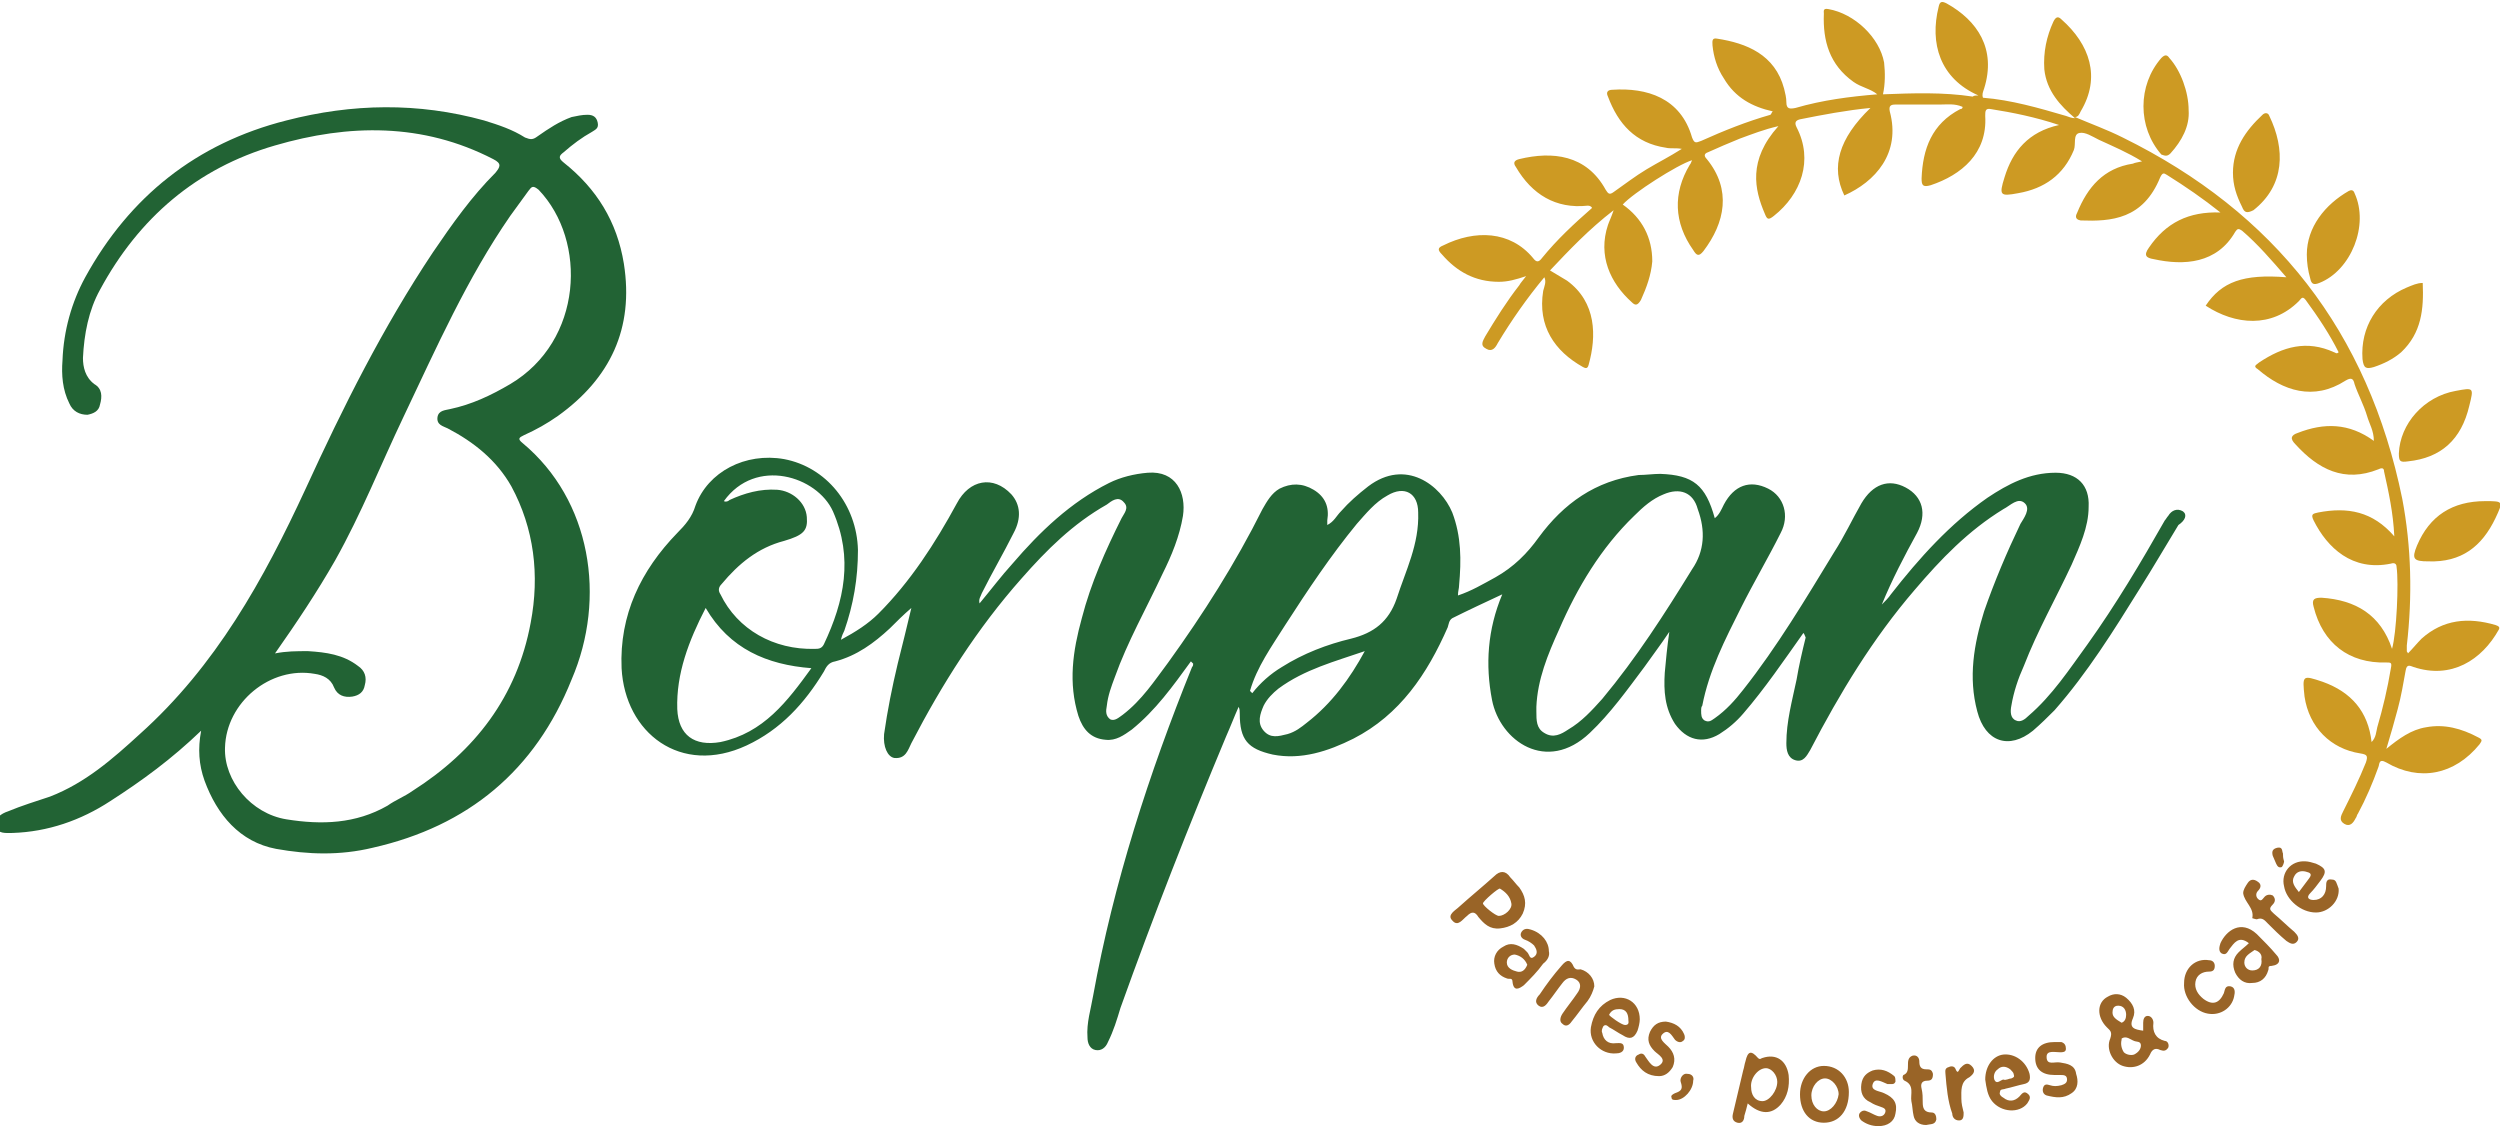
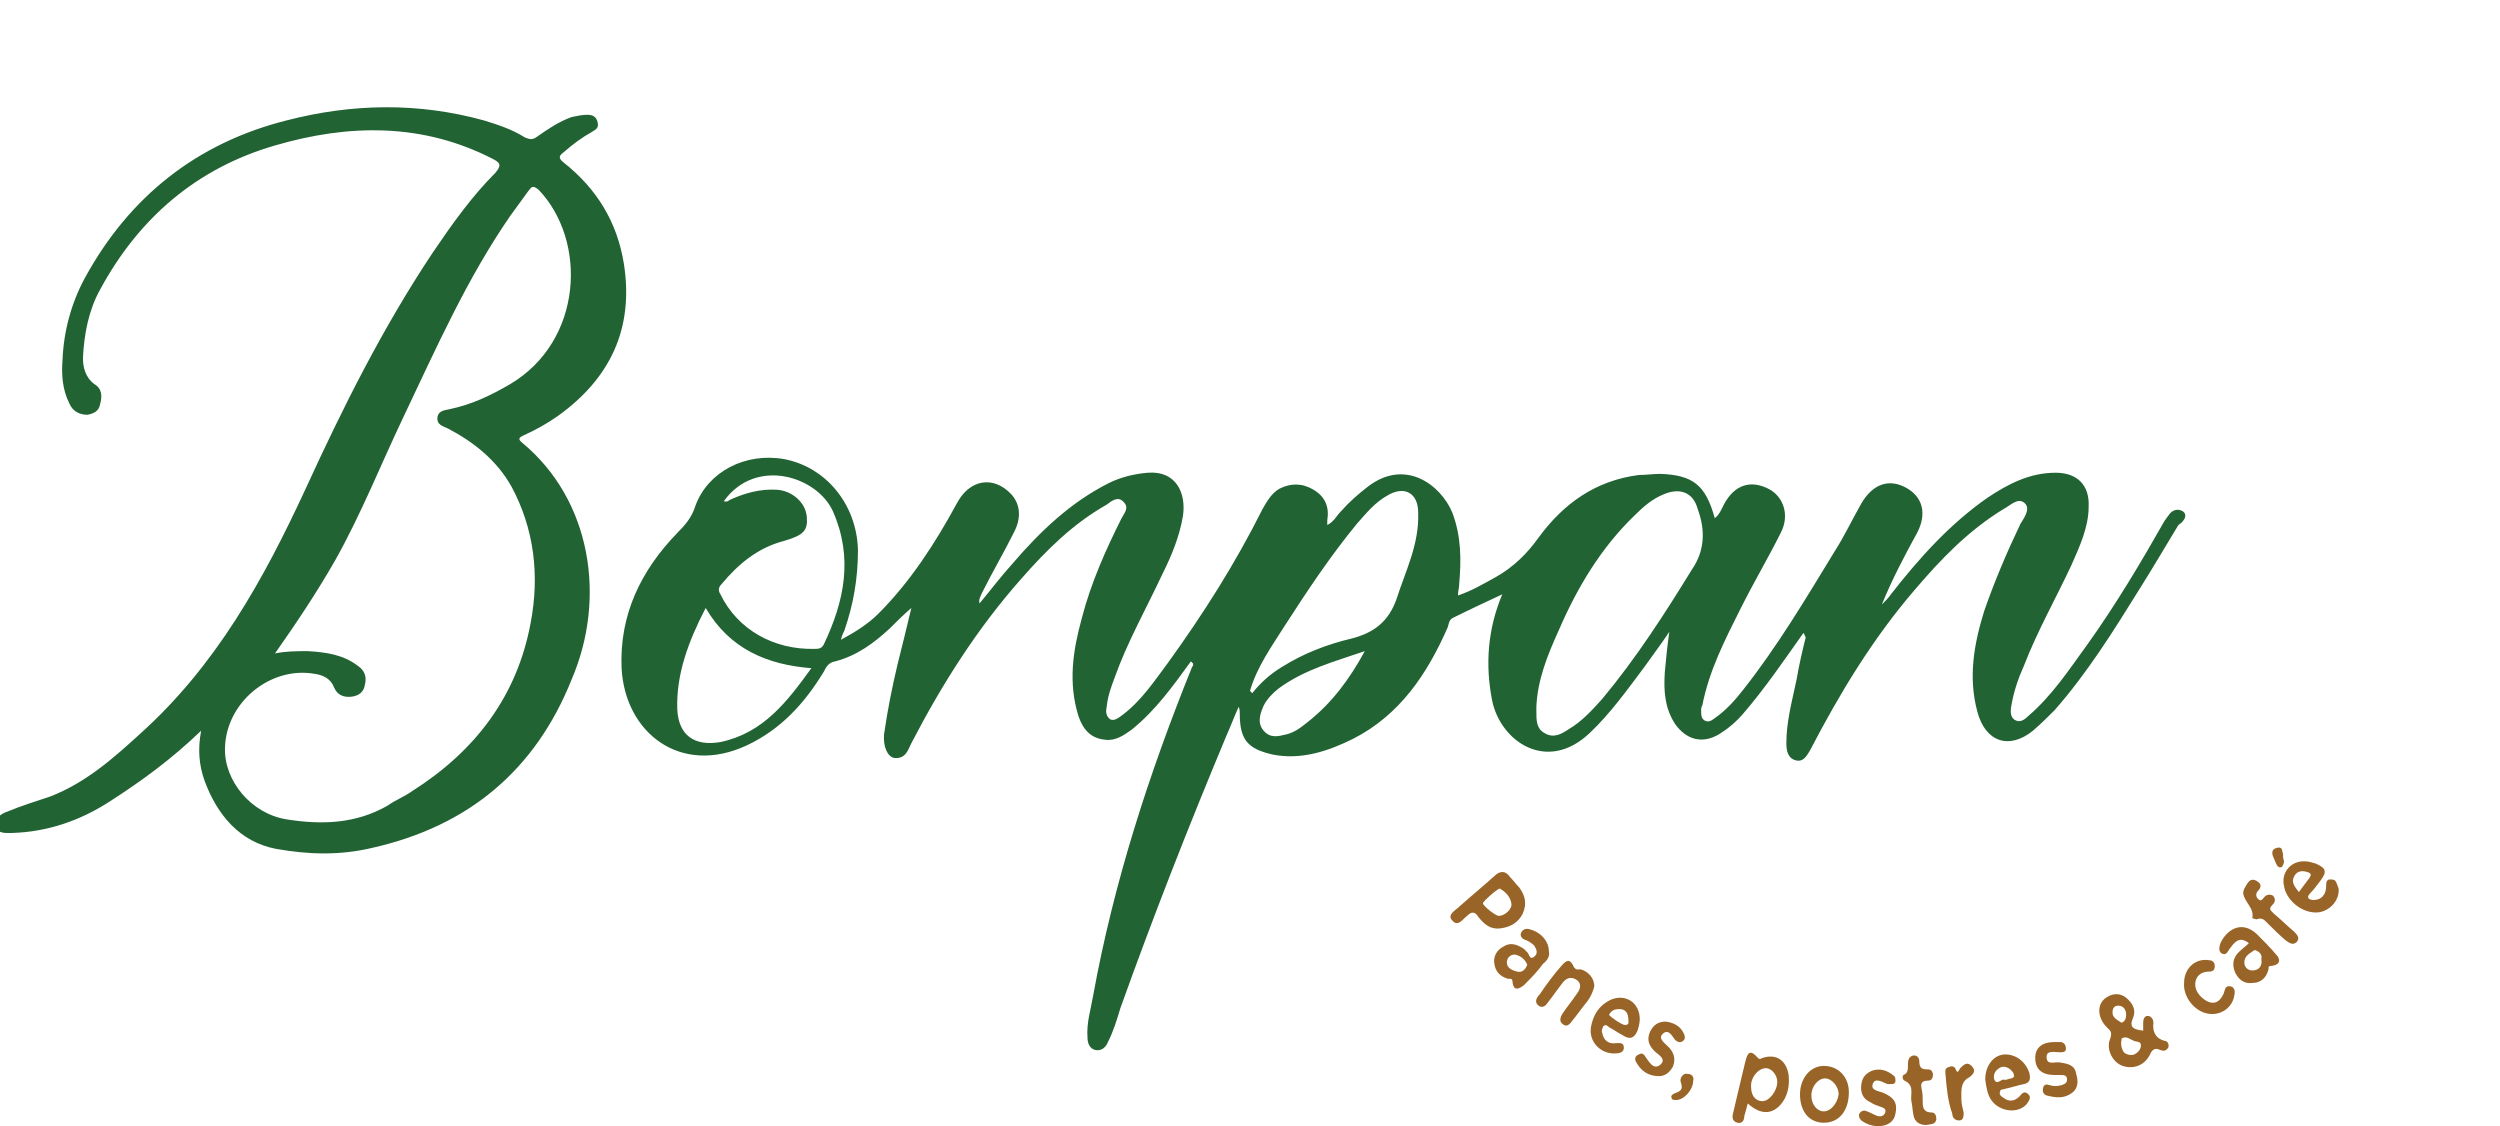
<svg xmlns="http://www.w3.org/2000/svg" version="1.1" id="Capa_1" x="0px" y="0px" viewBox="0 0 220 99.1" style="enable-background:new 0 0 220 99.1;" xml:space="preserve">
  <style type="text/css">
	.st0{fill:#226334;}
	.st1{fill:#996427;}
	.st2{fill:#CD9A23;}
</style>
  <path class="st0" d="M192.1,45c-0.5-0.3-1-0.1-1.3,0.4c-0.1,0.1-0.2,0.3-0.3,0.4c-2.1,3.7-4.3,7.4-6.8,10.9  c-1.6,2.2-3.1,4.5-5.2,6.3c-0.3,0.3-0.7,0.6-1.1,0.4c-0.5-0.2-0.5-0.8-0.4-1.3c0.2-1.2,0.6-2.4,1.1-3.5c1.2-3.1,2.8-5.9,4.2-8.9  c0.7-1.6,1.5-3.3,1.5-5.1c0.1-1.9-1-3-2.9-3c-2.3,0-4.2,1-6,2.2c-3.3,2.3-6,5.3-8.5,8.5c-0.2,0.3-0.5,0.6-0.8,0.9  c0.9-2.2,2-4.3,3.1-6.3c0.9-1.7,0.5-3.2-1-4c-1.5-0.8-2.9-0.3-3.9,1.4c-0.8,1.4-1.5,2.9-2.4,4.3c-2.5,4.1-5,8.3-8,12.1  c-0.7,0.9-1.5,1.8-2.5,2.5c-0.3,0.2-0.5,0.4-0.9,0.2c-0.3-0.2-0.3-0.5-0.3-0.9c0-0.1,0-0.3,0.1-0.4c0.6-3.1,2-5.8,3.4-8.6  c1.1-2.2,2.4-4.4,3.5-6.6c0.8-1.5,0.3-3.2-1.1-3.9c-1.6-0.8-3-0.3-3.9,1.4c-0.2,0.4-0.4,0.9-0.8,1.2c-0.8-2.9-1.9-3.8-4.8-3.9  c-0.6,0-1.3,0.1-1.9,0.1c-3.8,0.5-6.6,2.5-8.8,5.5c-1,1.4-2.2,2.6-3.8,3.5c-1.1,0.6-2.1,1.2-3.3,1.6c0-0.4,0.1-0.6,0.1-0.9  c0.2-2.2,0.2-4.3-0.6-6.4c-1-2.4-4.1-4.8-7.4-2.3c-0.9,0.7-1.7,1.4-2.4,2.2c-0.4,0.4-0.6,0.9-1.2,1.2c0-0.2,0-0.3,0-0.4  c0.2-1.2-0.2-2.1-1.2-2.7c-1-0.6-2-0.6-3-0.1c-0.7,0.4-1.1,1.1-1.5,1.8c-2.4,4.8-5.2,9.2-8.3,13.5c-1.2,1.6-2.3,3.3-4,4.6  c-0.3,0.2-0.7,0.6-1.1,0.4c-0.4-0.3-0.4-0.7-0.3-1.2c0.1-0.9,0.4-1.7,0.7-2.5c1.1-3.1,2.8-6.1,4.2-9.1c0.8-1.6,1.5-3.3,1.8-5.1  c0.3-2-0.6-4-3.1-3.8c-1.2,0.1-2.4,0.4-3.4,0.9c-3.4,1.7-6.1,4.3-8.5,7.1c-1,1.1-1.9,2.3-2.9,3.5c-0.1-0.4,0.1-0.6,0.2-0.9  c0.9-1.8,1.9-3.5,2.8-5.3c0.7-1.3,0.6-2.5-0.2-3.4c-1.6-1.7-3.7-1.3-4.8,0.8c-1.9,3.5-4.1,6.9-6.9,9.7c-0.9,0.9-2,1.6-3.3,2.3  c0.1-0.4,0.2-0.6,0.3-0.8c0.8-2.3,1.2-4.6,1.2-7.1c-0.1-4-2.8-7.3-6.5-8c-3.4-0.6-6.7,1.1-7.8,4.1c-0.3,1-0.9,1.7-1.6,2.4  c-3.2,3.3-5.1,7.2-4.9,11.9c0.3,5.7,5.2,9.5,11,6.8c3-1.4,5.1-3.7,6.8-6.5c0.2-0.4,0.4-0.8,1-0.9c1.9-0.5,3.4-1.6,4.8-2.9  c0.6-0.6,1.2-1.2,1.9-1.8c-0.4,1.7-0.8,3.3-1.2,4.9c-0.5,2.1-0.9,4.1-1.2,6.2c-0.1,1.1,0.3,2,0.9,2.1c1,0.1,1.2-0.7,1.5-1.3  c2.7-5.2,5.8-10.1,9.7-14.5c2.2-2.5,4.5-4.8,7.5-6.5c0.4-0.3,1-0.8,1.5-0.2c0.5,0.5,0,1-0.2,1.4c-1.4,2.8-2.7,5.7-3.5,8.8  c-0.8,2.9-1.2,5.7-0.3,8.6c0.4,1.2,1.1,2,2.4,2.1c0.9,0.1,1.6-0.4,2.3-0.9c2.1-1.7,3.6-3.8,5.2-6c0.1,0.1,0.1,0.1,0.2,0.2  c0,0.1,0,0.2-0.1,0.3c-3.8,9.4-6.9,19-8.7,28.9c-0.2,1.2-0.6,2.4-0.5,3.7c0,0.5,0.2,1,0.7,1.1c0.5,0.1,0.9-0.2,1.1-0.7  c0.5-1,0.8-2,1.1-3c2.9-8.1,6-16,9.3-23.9c0.4-0.9,0.7-1.7,1.1-2.6c0.1,0.2,0.1,0.4,0.1,0.6c0,2.3,0.7,3.1,2.9,3.6  c2.5,0.5,4.9-0.3,7.1-1.4c4.1-2.1,6.5-5.7,8.3-9.8c0.1-0.3,0.1-0.6,0.4-0.8c1.4-0.7,2.9-1.4,4.4-2.1c-1.3,3.1-1.5,6.2-0.9,9.3  c0.7,3.6,4.8,6.5,8.6,2.9c1.8-1.7,3.3-3.8,4.8-5.8c0.7-1,1.4-1.9,2.2-3.1c-0.2,1.4-0.3,2.5-0.4,3.6c-0.1,1.6,0,3.1,0.9,4.5  c1,1.4,2.4,1.8,3.9,0.9c0.8-0.5,1.5-1.1,2.1-1.8c1.9-2.2,3.6-4.7,5.3-7.1c0.1,0.1,0.1,0.2,0.2,0.4c-0.3,1.2-0.6,2.5-0.8,3.7  c-0.4,1.9-0.9,3.7-0.9,5.6c0,0.6,0.1,1.3,0.8,1.5c0.7,0.2,1-0.4,1.3-0.9c2.6-5,5.5-9.8,9.2-14.1c2.3-2.7,4.7-5.2,7.8-7.1  c0.6-0.3,1.3-1.1,1.9-0.5c0.5,0.5-0.1,1.3-0.4,1.8c-1.2,2.5-2.3,5.1-3.2,7.7c-0.9,2.9-1.4,5.8-0.6,8.8c0.7,2.7,2.8,3.4,4.9,1.7  c0.7-0.6,1.3-1.2,1.9-1.8c2.9-3.3,5.2-7,7.5-10.7c1.2-1.9,2.3-3.8,3.4-5.6C192.3,45.8,192.5,45.3,192.1,45z M63.4,65.3  c-2.3,0.4-3.7-0.6-3.8-2.9c-0.1-3.1,1-6,2.5-8.9c2.1,3.6,5.4,5,9.3,5.3C69.3,61.7,67.2,64.5,63.4,65.3z M72.5,56.7  c-0.2,0.4-0.5,0.4-0.8,0.4c-3.6,0.1-6.8-1.7-8.3-4.8c-0.2-0.3-0.2-0.6,0.1-0.9c1.5-1.8,3.2-3.2,5.5-3.8c1.7-0.5,2.1-0.9,2-2.1  c-0.1-1.3-1.3-2.3-2.6-2.4c-1.5-0.1-2.9,0.3-4.2,0.9c-0.1,0.1-0.3,0.2-0.5,0.1c2.8-3.9,8.2-2.2,9.6,0.9  C75.1,49.1,74.3,52.9,72.5,56.7z M115,63.6c-0.5,0.4-1,0.8-1.7,1c-0.8,0.2-1.5,0.4-2.1-0.3c-0.6-0.7-0.3-1.5,0-2.2  c0.3-0.6,0.8-1.1,1.3-1.5c2.3-1.7,5-2.4,7.6-3.3C118.8,59.7,117.2,61.9,115,63.6z M122.9,52.7c-0.7,2-2,3-4,3.5  c-2.1,0.5-4.2,1.3-6.1,2.5c-1,0.6-1.9,1.4-2.6,2.3c-0.1-0.1-0.1-0.1-0.2-0.2c0.6-2.1,1.9-3.9,3.1-5.8c2-3.1,4-6.1,6.3-8.9  c0.8-0.9,1.6-1.9,2.7-2.5c1.5-0.9,2.7-0.2,2.7,1.5C124.9,47.9,123.7,50.2,122.9,52.7z M148.9,50.1c-2.4,3.9-4.9,7.8-7.9,11.4  c-0.9,1-1.8,2-3,2.7c-0.6,0.4-1.3,0.8-2.1,0.3c-0.7-0.4-0.7-1.1-0.7-1.9c0-0.1,0-0.2,0-0.4c0.1-2.4,1-4.6,2-6.8  c1.6-3.7,3.7-7.2,6.6-10c0.8-0.8,1.6-1.5,2.6-1.9c1.4-0.6,2.6-0.2,3,1.3C150.1,46.7,150,48.5,148.9,50.1z M46,39  c-0.5-0.4-0.3-0.5,0.1-0.7c1.1-0.5,2-1,3-1.7c4.6-3.3,6.7-7.7,5.8-13.4c-0.6-3.7-2.4-6.6-5.3-8.9c-0.5-0.4-0.4-0.6,0-0.9  c0.8-0.7,1.6-1.3,2.5-1.8c0.3-0.2,0.6-0.3,0.5-0.8c-0.1-0.5-0.4-0.7-0.9-0.7c-0.5,0-0.9,0.1-1.4,0.2c-1.1,0.4-2,1-3,1.7  c-0.4,0.3-0.6,0.3-1.1,0.1c-1.1-0.7-2.3-1.1-3.6-1.5c-5.8-1.6-11.6-1.5-17.4,0c-7.9,2-13.8,6.7-17.7,13.8c-1.2,2.2-1.9,4.7-2,7.3  c-0.1,1.3,0,2.6,0.6,3.8c0.3,0.7,0.9,1,1.6,1c0.5-0.1,1-0.3,1.1-0.9c0.2-0.7,0.2-1.4-0.5-1.8c-0.8-0.6-1-1.5-1-2.3  c0.1-2.1,0.5-4.2,1.5-6c3.4-6.3,8.5-10.7,15.4-12.7c6.5-1.9,13-2,19.2,1.2c0.8,0.4,0.6,0.7,0.2,1.2c-2.1,2.1-3.8,4.5-5.5,7  c-4.4,6.6-7.9,13.6-11.2,20.8c-3.7,8-7.9,15.6-14.6,21.6c-2.4,2.2-4.8,4.3-7.9,5.5c-1.2,0.4-2.5,0.8-3.7,1.3  c-0.6,0.2-1.2,0.6-1.1,1.3c0.2,0.7,0.9,0.6,1.5,0.6c3.1-0.1,6-1.1,8.6-2.8c2.8-1.8,5.4-3.7,8-6.2c-0.3,1.6-0.2,3,0.3,4.4  c1.1,3,3.1,5.4,6.3,6c2.8,0.5,5.6,0.6,8.5-0.1c8.4-1.9,14.3-6.8,17.5-14.8C53.4,52.6,52,44,46,39z M46.7,54.8  c-1.2,6.5-4.9,11.3-10.4,14.8c-0.7,0.5-1.5,0.8-2.2,1.3c-2.8,1.6-5.8,1.7-8.9,1.2c-3.1-0.5-5.5-3.4-5.4-6.3c0.1-4,4-7.2,7.9-6.5  c0.7,0.1,1.4,0.4,1.7,1.2c0.3,0.7,0.9,0.9,1.6,0.8c0.6-0.1,1-0.4,1.1-1c0.2-0.7,0-1.3-0.6-1.7c-1.3-1-2.8-1.2-4.4-1.3  c-1,0-1.9,0-2.9,0.2c1.9-2.7,3.7-5.4,5.3-8.2c2.3-4.1,4-8.4,6-12.6c2.9-6.1,5.6-12.2,9.4-17.7c0.5-0.7,1.1-1.5,1.6-2.2  c0.3-0.4,0.4-0.5,0.9-0.1c4.3,4.5,3.9,13.3-2.5,17.1c-1.7,1-3.4,1.8-5.3,2.2c-0.4,0.1-1,0.1-1.1,0.7c-0.1,0.7,0.5,0.8,0.9,1  c2.3,1.2,4.3,2.8,5.6,5.1C47,46.5,47.5,50.6,46.7,54.8z" />
  <path class="st1" d="M190.5,91.6c-0.8-0.2-1.1-0.8-1-1.6c0-0.3-0.2-0.6-0.5-0.6c-0.3,0-0.4,0.3-0.4,0.6c0,0.2,0,0.5,0,0.7  c-0.7-0.1-1.3-0.2-0.9-1.1c0.3-0.7,0-1.3-0.6-1.8c-0.5-0.4-1.1-0.4-1.6-0.1c-1,0.5-1,1.8-0.1,2.7c0.3,0.3,0.5,0.4,0.3,1  c-0.4,0.9,0.2,2.1,1.1,2.4c0.9,0.3,1.9,0,2.4-1c0.2-0.5,0.5-0.6,0.9-0.4c0.3,0.1,0.5,0.1,0.7-0.2C190.9,92,190.8,91.6,190.5,91.6z   M185.9,89.1c0-0.3,0.1-0.6,0.5-0.6c0.5,0,0.7,0.4,0.7,0.8c0,0.3-0.1,0.6-0.4,0.7C186.2,89.7,185.9,89.5,185.9,89.1z M187.8,92.8  c-0.3,0.1-0.7,0-0.9-0.2c-0.2-0.3-0.3-0.7-0.2-1.1c0,0,0-0.1,0-0.1c0.4-0.3,0.8,0.1,1.1,0.2c0.2,0.1,0.6,0,0.6,0.4  C188.4,92.3,188.2,92.6,187.8,92.8z M157.4,94.6c-0.2-1.3-1.1-1.9-2.3-1.5c-0.1,0-0.2,0.2-0.4,0c-0.6-0.7-0.9-0.6-1.1,0.3  c-0.1,0.3-0.1,0.5-0.2,0.8c-0.3,1.3-0.6,2.5-0.9,3.8c-0.1,0.4,0,0.7,0.4,0.8c0.4,0.1,0.6-0.2,0.6-0.6c0.1-0.3,0.2-0.7,0.3-1.1  c1.1,1,2.1,1,2.9,0.1C157.3,96.5,157.5,95.6,157.4,94.6z M155.1,96.9c-0.7,0-1-0.6-1-1.2c-0.1-0.8,0.6-1.7,1.3-1.7  c0.5,0,1,0.6,1,1.2C156.4,96,155.7,96.9,155.1,96.9z M133.7,78.1c-0.3-0.3-0.5-0.6-0.8-0.9c-0.4-0.6-0.9-0.6-1.4-0.1  c-1,0.9-2.1,1.8-3.1,2.7c-0.3,0.3-1.1,0.7-0.6,1.2c0.5,0.6,0.9-0.1,1.3-0.4c0.4-0.4,0.7-0.4,1,0.1c0.5,0.6,1,1.1,1.9,1  c0.9-0.1,1.6-0.5,2-1.3C134.4,79.5,134.2,78.8,133.7,78.1z M131.9,80.6c-0.3,0-1.4-0.9-1.4-1.1c0-0.2,1.4-1.4,1.5-1.3  c0.5,0.3,0.9,0.7,1,1.3C133.1,80,132.4,80.6,131.9,80.6z M144.3,89.7c0-1.5-1.3-2.3-2.6-1.7c-1,0.5-1.5,1.3-1.7,2.4  c-0.2,1.3,0.9,2.4,2.2,2.3c0.3,0,0.7-0.1,0.7-0.5c0-0.5-0.4-0.4-0.7-0.4c-0.7,0.1-1.1-0.3-1.2-0.9c-0.1-0.2,0-0.4,0.1-0.6  c0.2-0.2,0.4,0,0.5,0.1c0.4,0.2,0.8,0.5,1.2,0.7c0.6,0.4,1,0.3,1.3-0.4C144.2,90.4,144.3,90,144.3,89.7z M143,90.2  c-0.3,0-1.4-0.8-1.4-0.9c0.2-0.4,0.5-0.5,0.9-0.5c0.6,0,0.8,0.4,0.8,1C143.3,89.9,143.4,90.2,143,90.2z M200.3,84  c-0.5-0.6-1.1-1.2-1.7-1.8c-1.4-1.3-2.7-0.3-3.2,0.8c-0.1,0.3-0.2,0.7,0.1,0.9c0.4,0.2,0.5-0.1,0.7-0.4c0.4-0.5,0.8-1.2,1.7-0.5  c-0.3,0.3-0.6,0.5-0.9,0.8c-0.5,0.5-0.6,1.1-0.3,1.8c0.3,0.6,0.8,1,1.5,0.9c0.7,0,1.2-0.4,1.4-1.1c0.1-0.2-0.1-0.4,0.3-0.4  C200.7,84.9,200.7,84.4,200.3,84z M198.2,85.4c-0.4,0-0.7-0.3-0.7-0.7c0-0.6,0.5-0.8,0.9-1.1c0.4,0.1,0.7,0.4,0.6,0.8  C199.1,85,198.8,85.4,198.2,85.4z M205.2,77.4c-0.5-0.1-0.5,0.3-0.5,0.6c0,0.7-0.4,1.2-1.1,1.2c-0.4,0-0.7-0.2-0.3-0.6  c0.3-0.3,0.6-0.7,0.9-1.1c0.6-0.8,0.5-1.1-0.4-1.5c-0.3-0.1-0.7-0.2-0.9-0.2c-1.3-0.1-2.2,1-1.9,2.2c0.2,1.2,1.5,2.3,2.8,2.3  c1.1,0,2.1-1,2-2.1C205.6,77.7,205.6,77.4,205.2,77.4z M201.9,77.1c0.2-0.4,0.6-0.5,1-0.4c0.4,0.1,0.6,0.2,0.3,0.6  c-0.3,0.4-0.6,0.8-0.9,1.2C201.9,78,201.6,77.6,201.9,77.1z M136.3,83.7c0-0.8-0.6-1.6-1.6-1.9c-0.3-0.1-0.6-0.1-0.8,0.2  c-0.2,0.3,0,0.6,0.3,0.7c0.3,0.1,0.6,0.3,0.8,0.5c0.2,0.3,0.4,0.7,0,1c-0.4,0.3-0.4-0.2-0.6-0.4c-0.1-0.1-0.2-0.2-0.3-0.3  c-0.6-0.4-1.2-0.6-1.8-0.2c-0.6,0.3-0.9,0.9-0.8,1.5c0.1,0.7,0.5,1.1,1.1,1.3c0.2,0.1,0.5-0.1,0.5,0.3c0.1,0.9,0.6,0.6,1,0.3  c0.6-0.6,1.2-1.2,1.7-1.9C136.2,84.5,136.4,84.1,136.3,83.7z M133.5,85.5c-0.4-0.1-0.9-0.3-0.9-0.8c0-0.4,0.3-0.7,0.7-0.7  c0.5,0.1,0.9,0.4,1.1,0.9C134.2,85.4,133.9,85.6,133.5,85.5z M160.5,93.8c-1.2,0-2.1,1.1-2.1,2.5c0,1.5,0.8,2.5,2.1,2.5  c1.3,0,2.2-1,2.2-2.7C162.7,94.8,161.8,93.8,160.5,93.8z M160.5,97.8c-0.6,0-1.1-0.6-1.1-1.4c0-0.8,0.6-1.5,1.2-1.5  c0.6,0,1.2,0.7,1.2,1.4C161.7,97.1,161.1,97.8,160.5,97.8z M178.5,96.3c-0.4-0.4-0.6,0-0.8,0.2c-0.4,0.4-0.9,0.5-1.4,0.1  c-0.2-0.1-0.4-0.3-0.3-0.5c0-0.3,0.3-0.2,0.5-0.3c0.5-0.1,1.1-0.3,1.6-0.4c0.5-0.1,0.6-0.4,0.5-0.9c-0.3-1.1-1.3-1.8-2.3-1.7  c-0.9,0.1-1.6,1-1.6,2.2c0.1,0.7,0.2,1.4,0.6,1.9c0.8,1,2.4,1.1,3.1,0.2C178.5,96.9,178.8,96.6,178.5,96.3z M175.5,95  c-0.1-0.3,0-0.7,0.3-0.9c0.3-0.3,0.7-0.3,1.1,0c0.1,0.1,0.3,0.3,0.3,0.4c0.1,0.3,0,0.3-0.2,0.4c-0.2,0-0.5,0.2-0.7,0.1  C176.1,95,175.7,95.5,175.5,95z M140.3,86.8c-0.1,0.4-0.3,0.9-0.6,1.3c-0.5,0.6-0.9,1.2-1.4,1.8c-0.2,0.3-0.5,0.5-0.8,0.2  c-0.3-0.2-0.2-0.6,0-0.9c0.4-0.6,0.9-1.2,1.3-1.8c0.3-0.4,0.4-0.9-0.1-1.2c-0.5-0.3-0.9-0.1-1.2,0.3c-0.4,0.5-0.8,1.1-1.2,1.6  c-0.2,0.3-0.5,0.7-0.9,0.4c-0.4-0.3-0.2-0.7,0.1-1c0.6-0.9,1.2-1.7,1.9-2.5c0.5-0.6,0.8-0.6,1.1,0.1c0.2,0.3,0.4,0.2,0.6,0.2  C139.8,85.5,140.3,86.1,140.3,86.8z M165.3,99.1c-0.6,0-1.1-0.2-1.5-0.5c-0.2-0.2-0.3-0.5-0.1-0.7c0.2-0.2,0.4-0.2,0.6-0.1  c0.3,0.1,0.6,0.3,0.9,0.4c0.3,0.1,0.6,0,0.7-0.3c0.1-0.3-0.1-0.4-0.4-0.5c-0.3-0.1-0.6-0.2-0.9-0.4c-0.7-0.3-0.9-0.9-0.8-1.6  c0.1-0.7,0.5-1,1-1.2c0.7-0.2,1.3,0,1.9,0.5c0.1,0.1,0.1,0.3,0.1,0.5c-0.1,0.2-0.2,0.2-0.4,0.2c-0.1,0-0.2,0-0.3,0  c-0.5-0.2-1.1-0.6-1.3,0c-0.2,0.6,0.6,0.6,1,0.8c0.9,0.4,1.2,0.9,1,1.8C166.7,98.7,166.1,99.1,165.3,99.1z M180.8,91.7  c0.2,0,0.4,0,0.6,0c0.3,0.1,0.4,0.3,0.4,0.6c0,0.3-0.3,0.3-0.5,0.3c-0.5,0-1.2-0.2-1.2,0.4c0,0.8,0.7,0.4,1.2,0.5  c0.6,0.1,1.3,0.2,1.4,1c0.2,0.6,0.2,1.3-0.4,1.7c-0.7,0.5-1.4,0.4-2.2,0.2c-0.3-0.1-0.4-0.4-0.3-0.7c0.1-0.3,0.3-0.3,0.6-0.2  c0.3,0.1,0.6,0.1,1,0c0.3-0.1,0.5-0.2,0.5-0.5c0-0.4-0.3-0.4-0.6-0.4c-0.2,0-0.4,0-0.5,0c-1.1,0-1.7-0.5-1.7-1.5  C179.1,92.2,179.7,91.7,180.8,91.7z M146,94.7c-1,0-1.6-0.5-2-1.2c-0.2-0.3-0.1-0.6,0.2-0.7c0.3-0.2,0.5,0,0.6,0.2  c0.3,0.4,0.7,1.2,1.3,0.7c0.6-0.5-0.2-0.9-0.5-1.2c-0.5-0.5-0.7-1-0.4-1.7c0.3-0.6,0.7-0.9,1.4-0.9c0.7,0.1,1.3,0.4,1.6,1.1  c0.1,0.2,0.1,0.5-0.1,0.6c-0.2,0.2-0.5,0.1-0.7-0.1c-0.3-0.4-0.6-1-1.1-0.5c-0.4,0.4,0.2,0.8,0.5,1.1c0.5,0.5,0.7,1.1,0.4,1.8  C146.9,94.4,146.5,94.7,146,94.7z M192.2,86.5c0-1.3,1-2.2,2.2-2c0.3,0,0.5,0.2,0.5,0.5c0,0.4-0.2,0.5-0.5,0.5  c-0.6,0-1.1,0.3-1.2,0.9c-0.1,0.6,0.2,1.1,0.7,1.5c0.8,0.6,1.4,0.4,1.8-0.5c0.1-0.3,0.1-0.7,0.6-0.6c0.4,0.1,0.4,0.5,0.3,0.9  c-0.2,1-1.2,1.7-2.3,1.5C193.1,89,192.1,87.7,192.2,86.5z M197.4,78.6c0-0.3,0.2-0.6,0.4-0.9c0.2-0.3,0.5-0.4,0.9-0.1  c0.3,0.2,0.3,0.5,0,0.8c-0.2,0.2-0.2,0.5,0,0.7c0.3,0.3,0.4,0,0.6-0.2c0.2-0.2,0.5-0.2,0.7-0.1c0.2,0.2,0.3,0.5,0,0.8  c-0.4,0.4-0.2,0.5,0.1,0.8c0.6,0.5,1.2,1.1,1.8,1.6c0.3,0.3,0.5,0.6,0.2,0.9c-0.3,0.3-0.6,0.1-0.9-0.1c-0.6-0.5-1.1-1-1.6-1.5  c-0.3-0.3-0.5-0.6-1-0.4c-0.1,0-0.4-0.1-0.4-0.1C198.4,79.9,197.5,79.4,197.4,78.6z M169.5,99c-0.6,0-1-0.3-1.1-0.8  c-0.1-0.4-0.1-0.9-0.2-1.3c-0.1-0.6,0.3-1.4-0.6-1.8c-0.2-0.1-0.2-0.4-0.1-0.5c0.8-0.3,0-1.4,0.8-1.7c0.4-0.1,0.6,0.2,0.6,0.5  c0,0.4,0.1,0.7,0.6,0.7c0.3,0,0.5,0,0.6,0.4c0,0.4-0.1,0.6-0.5,0.6c-0.5,0-0.6,0.3-0.5,0.7c0.1,0.4,0.1,0.8,0.1,1.2  c0,0.5,0.1,0.9,0.8,0.9c0.3,0,0.4,0.3,0.4,0.6C170.3,99,169.9,98.9,169.5,99z M171.2,94.5c0-0.2-0.1-0.5,0.3-0.6  c0.2-0.1,0.5-0.1,0.6,0.2c0.2,0.5,0.3,0,0.4-0.1c0.3-0.3,0.6-0.6,1-0.2c0.4,0.4,0.2,0.7-0.2,1c-0.8,0.4-0.7,1.2-0.7,1.9  c0,0.4,0.1,0.8,0.2,1.2c0,0.3,0,0.7-0.4,0.7c-0.4,0-0.6-0.3-0.6-0.6C171.4,96.9,171.3,95.7,171.2,94.5z M149,95.1  c0,0.8-0.8,1.7-1.5,1.7c-0.2,0-0.4,0-0.4-0.2c-0.1-0.2,0.1-0.3,0.3-0.4c0.6-0.2,0.7-0.4,0.5-1c-0.1-0.3,0.2-0.8,0.6-0.7  C148.9,94.5,149.1,94.8,149,95.1z M201,75.8c0,0.1-0.1,0.4-0.2,0.5c-0.3,0.1-0.4-0.1-0.5-0.3c-0.1-0.2-0.2-0.5-0.3-0.7  c-0.1-0.4,0-0.6,0.4-0.7c0.5-0.1,0.4,0.3,0.5,0.5C200.9,75.3,200.9,75.5,201,75.8z" />
-   <path class="st2" d="M197.3,18.2c-0.5-1-0.8-1.9-0.8-3c0-2.1,1.1-3.7,2.6-5.1c0.2-0.2,0.5-0.2,0.6,0.1c1.4,2.9,1.4,6.1-1.4,8.3  C197.7,18.8,197.5,18.7,197.3,18.2z M208.9,32.3c0.9-0.3,1.7-0.7,2.4-1.3c1.8-1.7,2-3.8,1.9-6.1c-0.5,0-0.9,0.2-1.4,0.4  c-2.6,1.1-4.1,3.5-3.9,6.3C208,32.4,208.2,32.5,208.9,32.3z M211.1,39.9c0,0.7,0.1,0.8,0.8,0.7c2.9-0.3,4.7-1.9,5.4-4.9  c0.4-1.6,0.4-1.6-1.2-1.3C213.3,34.9,211.2,37.3,211.1,39.9z M212.7,48c-0.5,1.2-0.3,1.4,1,1.4c2.9,0.1,4.7-1.3,5.9-3.8  c0.7-1.5,0.7-1.5-0.9-1.5C215.8,44.1,213.8,45.4,212.7,48z M204.1,24.9c2.8-1.1,4.4-5.1,3.1-7.9c-0.1-0.3-0.3-0.3-0.5-0.2  c-2.1,1.2-3.7,3.2-3.7,5.6c0,0.7,0.1,1.4,0.3,2.1C203.4,25,203.6,25.1,204.1,24.9z M191,13.5c1-1.1,1.7-2.4,1.6-3.8  c0-1.6-0.7-3.5-1.7-4.6c-0.2-0.3-0.4-0.3-0.7,0c-2.1,2.4-2.1,6.1,0,8.5C190.5,13.7,190.7,13.8,191,13.5z M219.6,55  c-2.4-0.7-4.6-0.5-6.5,1.2c-0.4,0.4-0.8,0.9-1.2,1.3c0-0.1-0.1-0.1-0.1-0.2c0-0.2,0-0.4,0-0.5c0.5-4.3,0.4-8.7-0.4-12.9  c-3-14.7-11.2-25.2-24.6-31.8c-1.4-0.7-2.8-1.2-4.2-1.8c0.3,0,0.4-0.3,0.5-0.5c1.8-3,0.8-5.9-1.7-8.1c-0.3-0.3-0.5-0.2-0.7,0.2  c-0.6,1.3-0.9,2.7-0.8,4.2c0.2,1.9,1.4,3.2,2.7,4.3c-0.3,0-0.5-0.1-0.8-0.2c-2.4-0.7-4.8-1.4-7.3-1.6c-0.1-0.3,0-0.5,0.1-0.8  c1.1-3.5-0.6-6-3.3-7.5c-0.4-0.2-0.6-0.2-0.7,0.3c-0.8,3.2,0.1,6.3,3.5,7.8c-0.2,0-0.4,0-0.5,0.1c-2.6-0.4-5.3-0.3-7.9-0.2  c0.2-0.9,0.2-1.9,0.1-2.8c-0.4-2.2-2.6-4.3-4.9-4.7c-0.5-0.1-0.4,0.2-0.4,0.4c-0.1,2.4,0.5,4.5,2.6,6c0.7,0.5,1.5,0.6,2.1,1.1  c-2.4,0.2-4.8,0.5-7.2,1.2c-0.5,0.1-0.8,0.1-0.8-0.5c0-0.4-0.1-0.8-0.2-1.2c-0.8-3-3.3-4-5.9-4.4c-0.5-0.1-0.4,0.3-0.4,0.6  c0.1,1,0.4,2,1,2.9c1,1.7,2.5,2.5,4.3,2.9c-0.1,0.1-0.1,0.2-0.2,0.3c0,0,0,0,0,0c-2.1,0.6-4.1,1.4-6.1,2.3c-0.5,0.2-0.6,0.2-0.8-0.3  c-1-3.5-4-4.4-7-4.2c-0.4,0-0.6,0.2-0.4,0.6c0.9,2.4,2.4,4.1,5.1,4.5c0.4,0.1,0.8,0,1.4,0.1c-1.1,0.7-2.1,1.2-3.1,1.8  c-1,0.6-1.9,1.3-2.9,2c-0.4,0.3-0.5,0.1-0.7-0.2c-1.7-3.1-4.7-3.4-7.6-2.7c-0.4,0.1-0.6,0.3-0.3,0.7c1.4,2.4,3.5,3.7,6.3,3.4  c0.1,0,0.3,0,0.4,0.2c-1.6,1.4-3.1,2.8-4.4,4.4c-0.3,0.4-0.5,0.4-0.8,0c-2-2.4-5.1-2.5-7.9-1.1c-0.5,0.2-0.5,0.4-0.1,0.8  c1.3,1.5,2.9,2.4,5,2.4c0.8,0,1.5-0.2,2.4-0.5c-0.3,0.4-0.5,0.6-0.6,0.8c-1.1,1.4-2.1,3-3,4.5c-0.2,0.4-0.5,0.8,0.1,1.1  c0.5,0.3,0.8-0.1,1-0.5c1.2-2,2.6-4,4.1-5.8c0.2,0.4,0,0.8-0.1,1.2c-0.5,3.1,1,5.3,3.5,6.7c0.2,0.1,0.4,0.2,0.5-0.2  c0.7-2.5,0.7-5.5-1.9-7.4c-0.5-0.3-1-0.6-1.5-0.9c1.7-1.8,3.4-3.6,5.6-5.3c-0.2,0.6-0.4,1-0.5,1.3c-0.9,2.7,0.2,5.1,2.1,6.8  c0.3,0.3,0.5,0.3,0.8-0.2c0.5-1.1,0.9-2.2,1-3.4c0-2.1-0.9-3.8-2.6-5c0.9-1,4.8-3.5,6.1-3.9c-0.1,0.2-0.1,0.3-0.2,0.4  c-1.5,2.5-1.4,5.1,0.3,7.5c0.3,0.5,0.5,0.6,0.9,0.1c1.9-2.5,2.5-5.4,0.3-8.1c-0.3-0.3-0.2-0.5,0.1-0.6c0.9-0.4,1.8-0.8,2.8-1.2  c1.1-0.4,2.1-0.8,3.4-1.1c-2.7,3-2.1,5.6-1.2,7.7c0.2,0.5,0.3,0.6,0.8,0.2c2.4-1.9,3.5-4.9,2-7.8c-0.2-0.4-0.1-0.6,0.3-0.7  c2-0.4,4.1-0.8,6.2-1c-2.8,2.7-3.5,5.2-2.3,7.7c2.7-1.2,5-3.7,4-7.4c-0.1-0.5,0.1-0.6,0.5-0.6c1.3,0,2.6,0,3.9,0  c0.7,0,1.3-0.1,2,0.2c0,0.1,0,0.1,0,0.1c-0.1,0.1-0.1,0.1-0.2,0.1c-2.5,1.3-3.3,3.5-3.4,6.1c0,0.6,0.1,0.8,0.8,0.6  c2.7-0.9,5-2.8,4.8-6.1c0-0.4,0-0.7,0.5-0.6c1.9,0.3,3.9,0.7,6,1.4c-2.7,0.6-4.1,2.3-4.8,4.6c-0.5,1.6-0.4,1.7,1.2,1.4  c2.3-0.4,4-1.6,4.9-3.8c0.2-0.5-0.1-1.4,0.5-1.5c0.5-0.1,1.1,0.3,1.7,0.6c1.3,0.6,2.5,1.1,3.8,1.9c-0.4,0.1-0.6,0.1-0.8,0.2  c-2.6,0.4-4,2.1-4.9,4.3c-0.1,0.2-0.3,0.6,0.3,0.7c2.7,0.1,5.5-0.1,7-3.8c0.2-0.4,0.3-0.4,0.6-0.2c1.6,1,3.2,2.1,4.7,3.3  c-2.8-0.1-4.8,0.9-6.3,3.1c-0.5,0.7-0.2,0.9,0.4,1c2.7,0.6,5.6,0.4,7.2-2.4c0.2-0.3,0.3-0.3,0.6-0.1c1.4,1.2,2.6,2.6,3.9,4.1  c-3.8-0.3-5.7,0.4-7.1,2.5c2.6,1.7,5.8,2,8.2-0.4c0.2-0.2,0.3-0.5,0.6-0.1c1.1,1.5,2.1,3,2.9,4.6c-0.2,0.2-0.3,0-0.4,0  c-2.4-1.1-4.5-0.5-6.6,0.9c-0.2,0.2-0.6,0.3-0.1,0.6c2.2,1.9,4.9,2.8,7.7,1c0.5-0.3,0.7-0.2,0.8,0.3c0.3,0.9,0.8,1.8,1.1,2.8  c0.2,0.7,0.6,1.3,0.6,2.2c-2.2-1.6-4.4-1.6-6.7-0.7c-0.6,0.2-0.7,0.5-0.2,1c2,2.2,4.3,3.4,7.3,2.2c0.2-0.1,0.5-0.2,0.5,0.2  c0.4,1.8,0.8,3.6,0.9,5.7c-1.9-2.2-4.1-2.6-6.7-2.1c-0.4,0.1-0.7,0.1-0.4,0.7c1.2,2.4,3.4,4.5,6.8,3.8c0.3-0.1,0.5,0,0.5,0.3  c0.2,1.4,0,5.8-0.4,7.2c-1-3-3.2-4.3-6.2-4.5c-0.6,0-0.9,0.1-0.7,0.8c0.8,3.2,3.1,5,6.4,4.9c0.4,0,0.5,0,0.4,0.5  c-0.3,1.8-0.7,3.5-1.2,5.2c-0.1,0.4-0.1,0.9-0.5,1.3c-0.3-2.7-1.8-4.4-4.3-5.3c-1.8-0.6-1.8-0.6-1.6,1.3c0.4,2.7,2.3,4.6,4.9,5  c0.6,0.1,0.7,0.2,0.5,0.8c-0.6,1.5-1.3,2.9-2,4.3c-0.2,0.4-0.4,0.8,0.1,1.1c0.5,0.3,0.8-0.1,1-0.5c0.1-0.1,0.1-0.3,0.2-0.4  c0.7-1.3,1.3-2.7,1.8-4.1c0.1-0.2,0-0.8,0.7-0.4c2.9,1.7,6,1.1,8.2-1.6c0.2-0.3,0.3-0.4-0.1-0.6c-1.5-0.8-3-1.2-4.6-0.9  c-1.3,0.2-2.4,1-3.5,1.9c0.4-1.3,0.7-2.4,1-3.5c0.3-1.1,0.5-2.3,0.7-3.4c0.1-0.6,0.4-0.4,0.7-0.3c3.3,1.1,6-0.6,7.5-3.3  C220,55.2,219.9,55.1,219.6,55z" />
</svg>